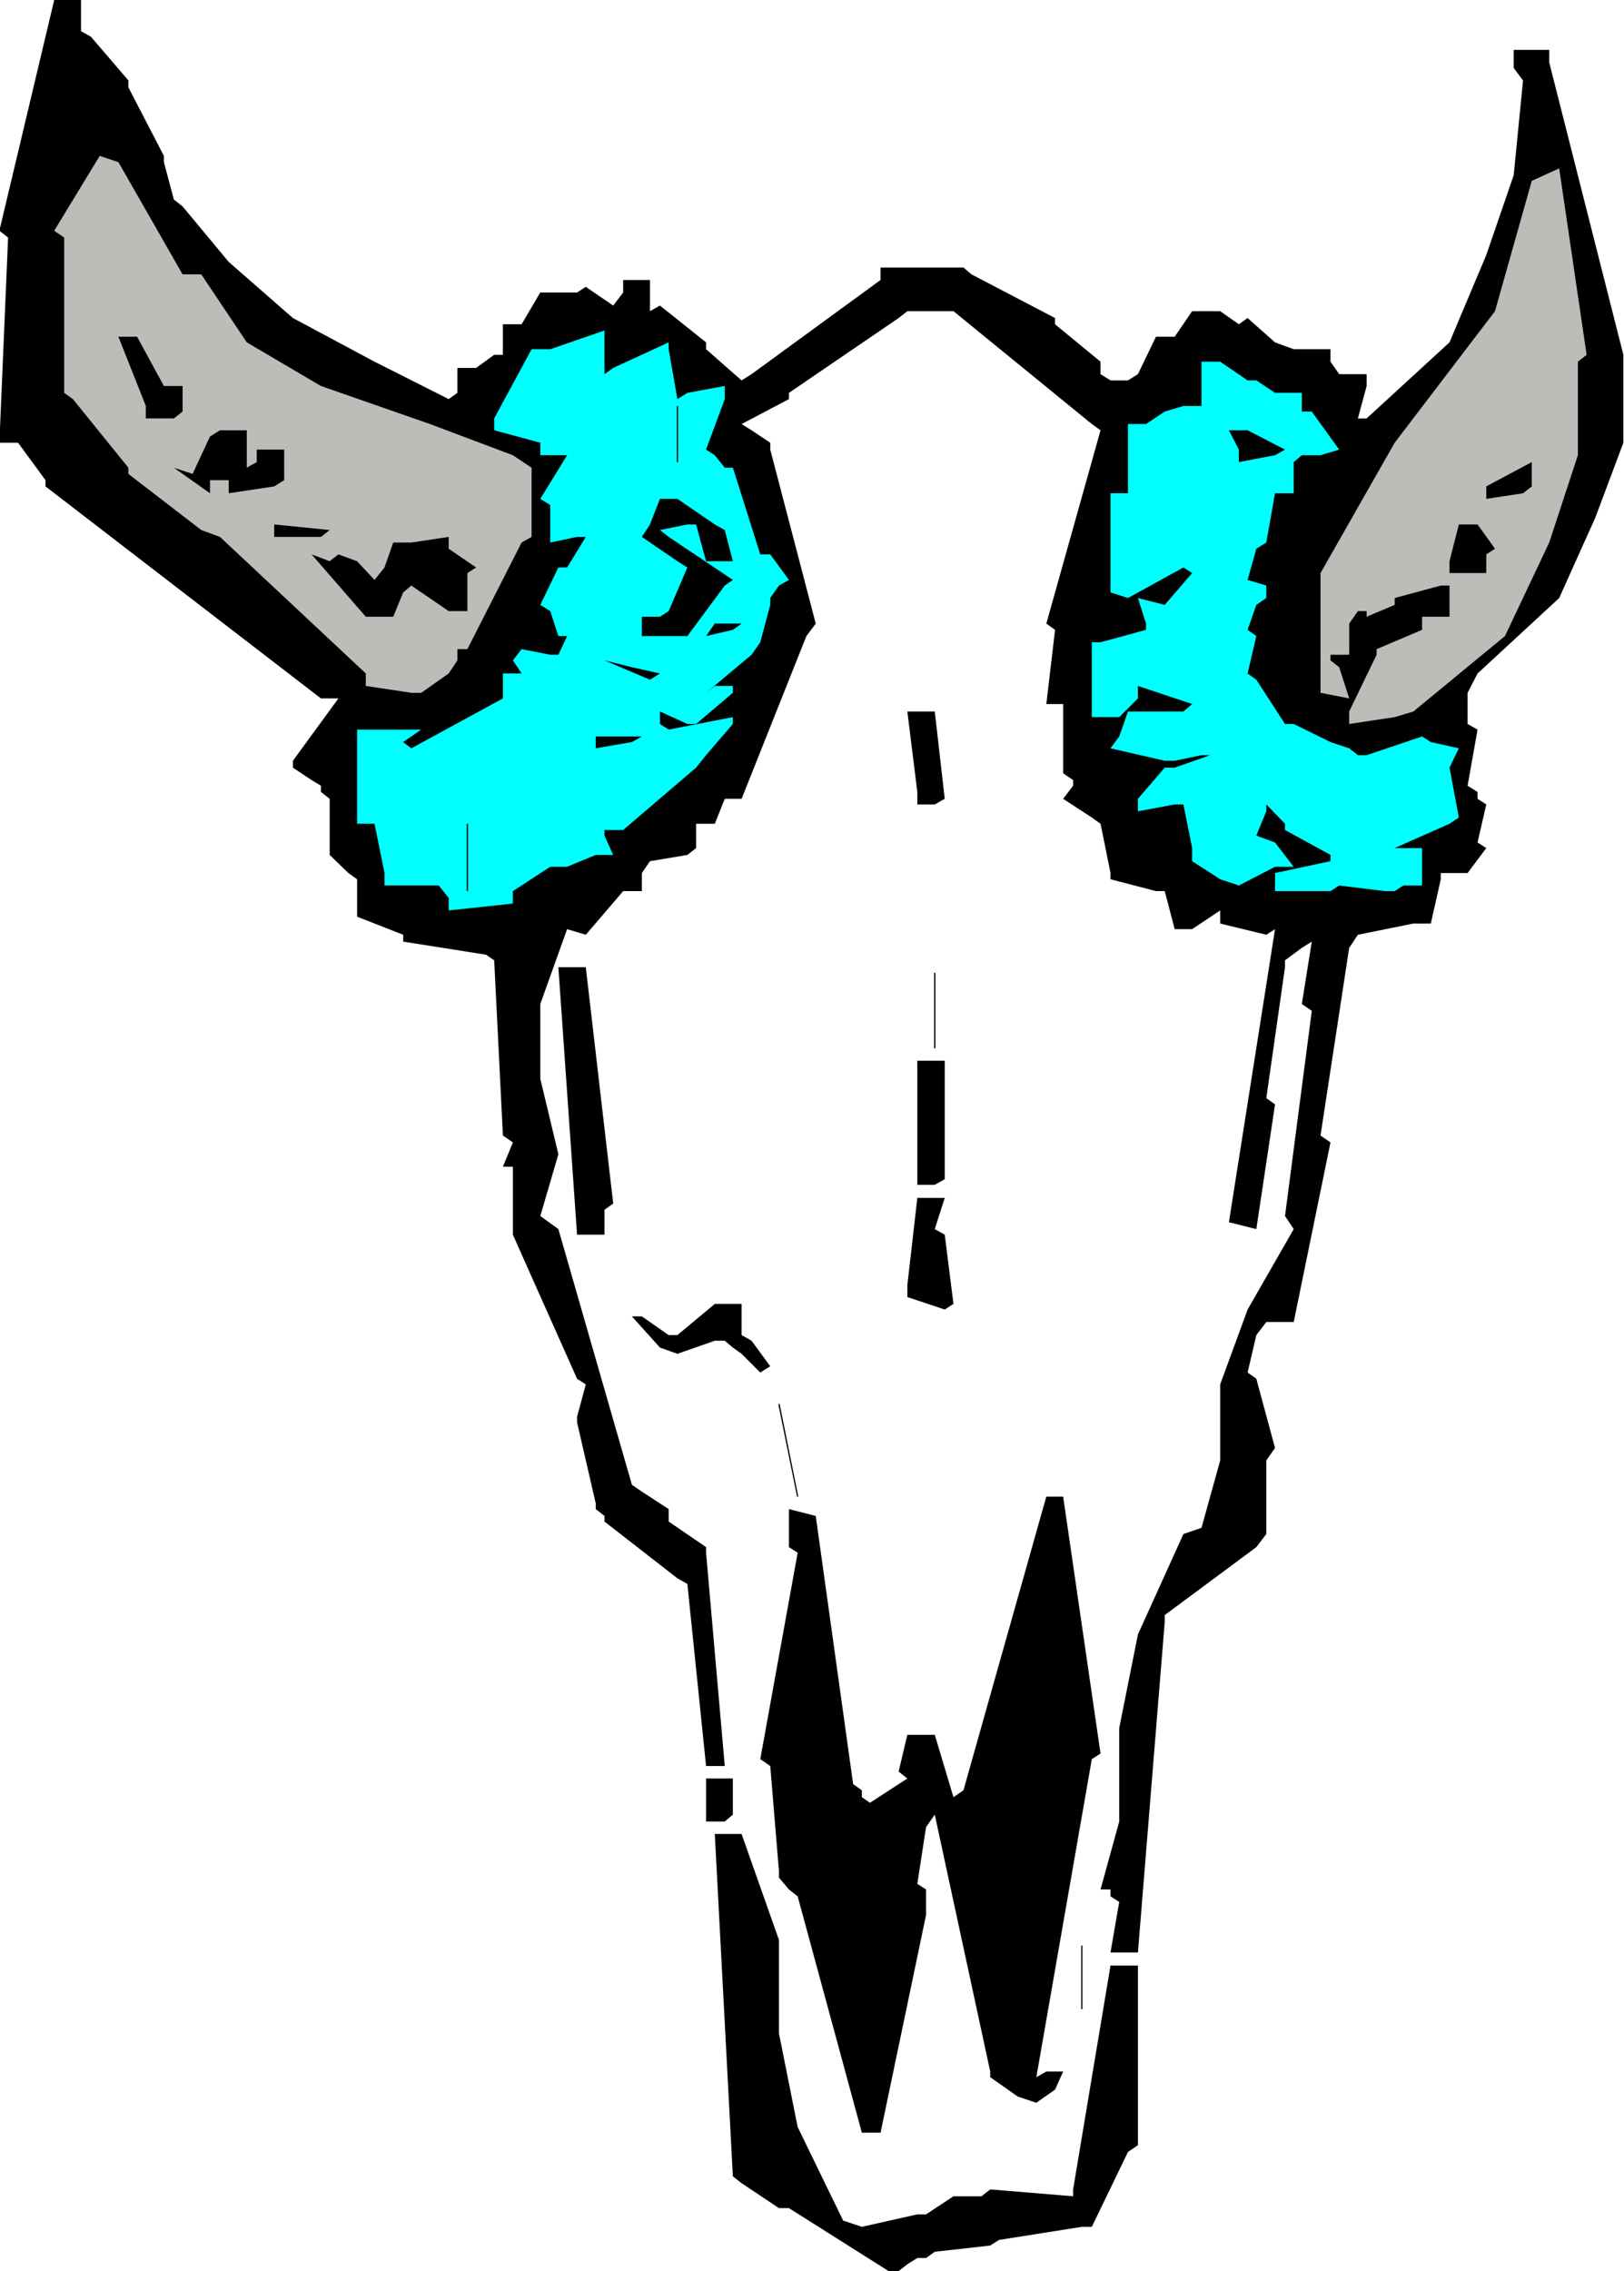
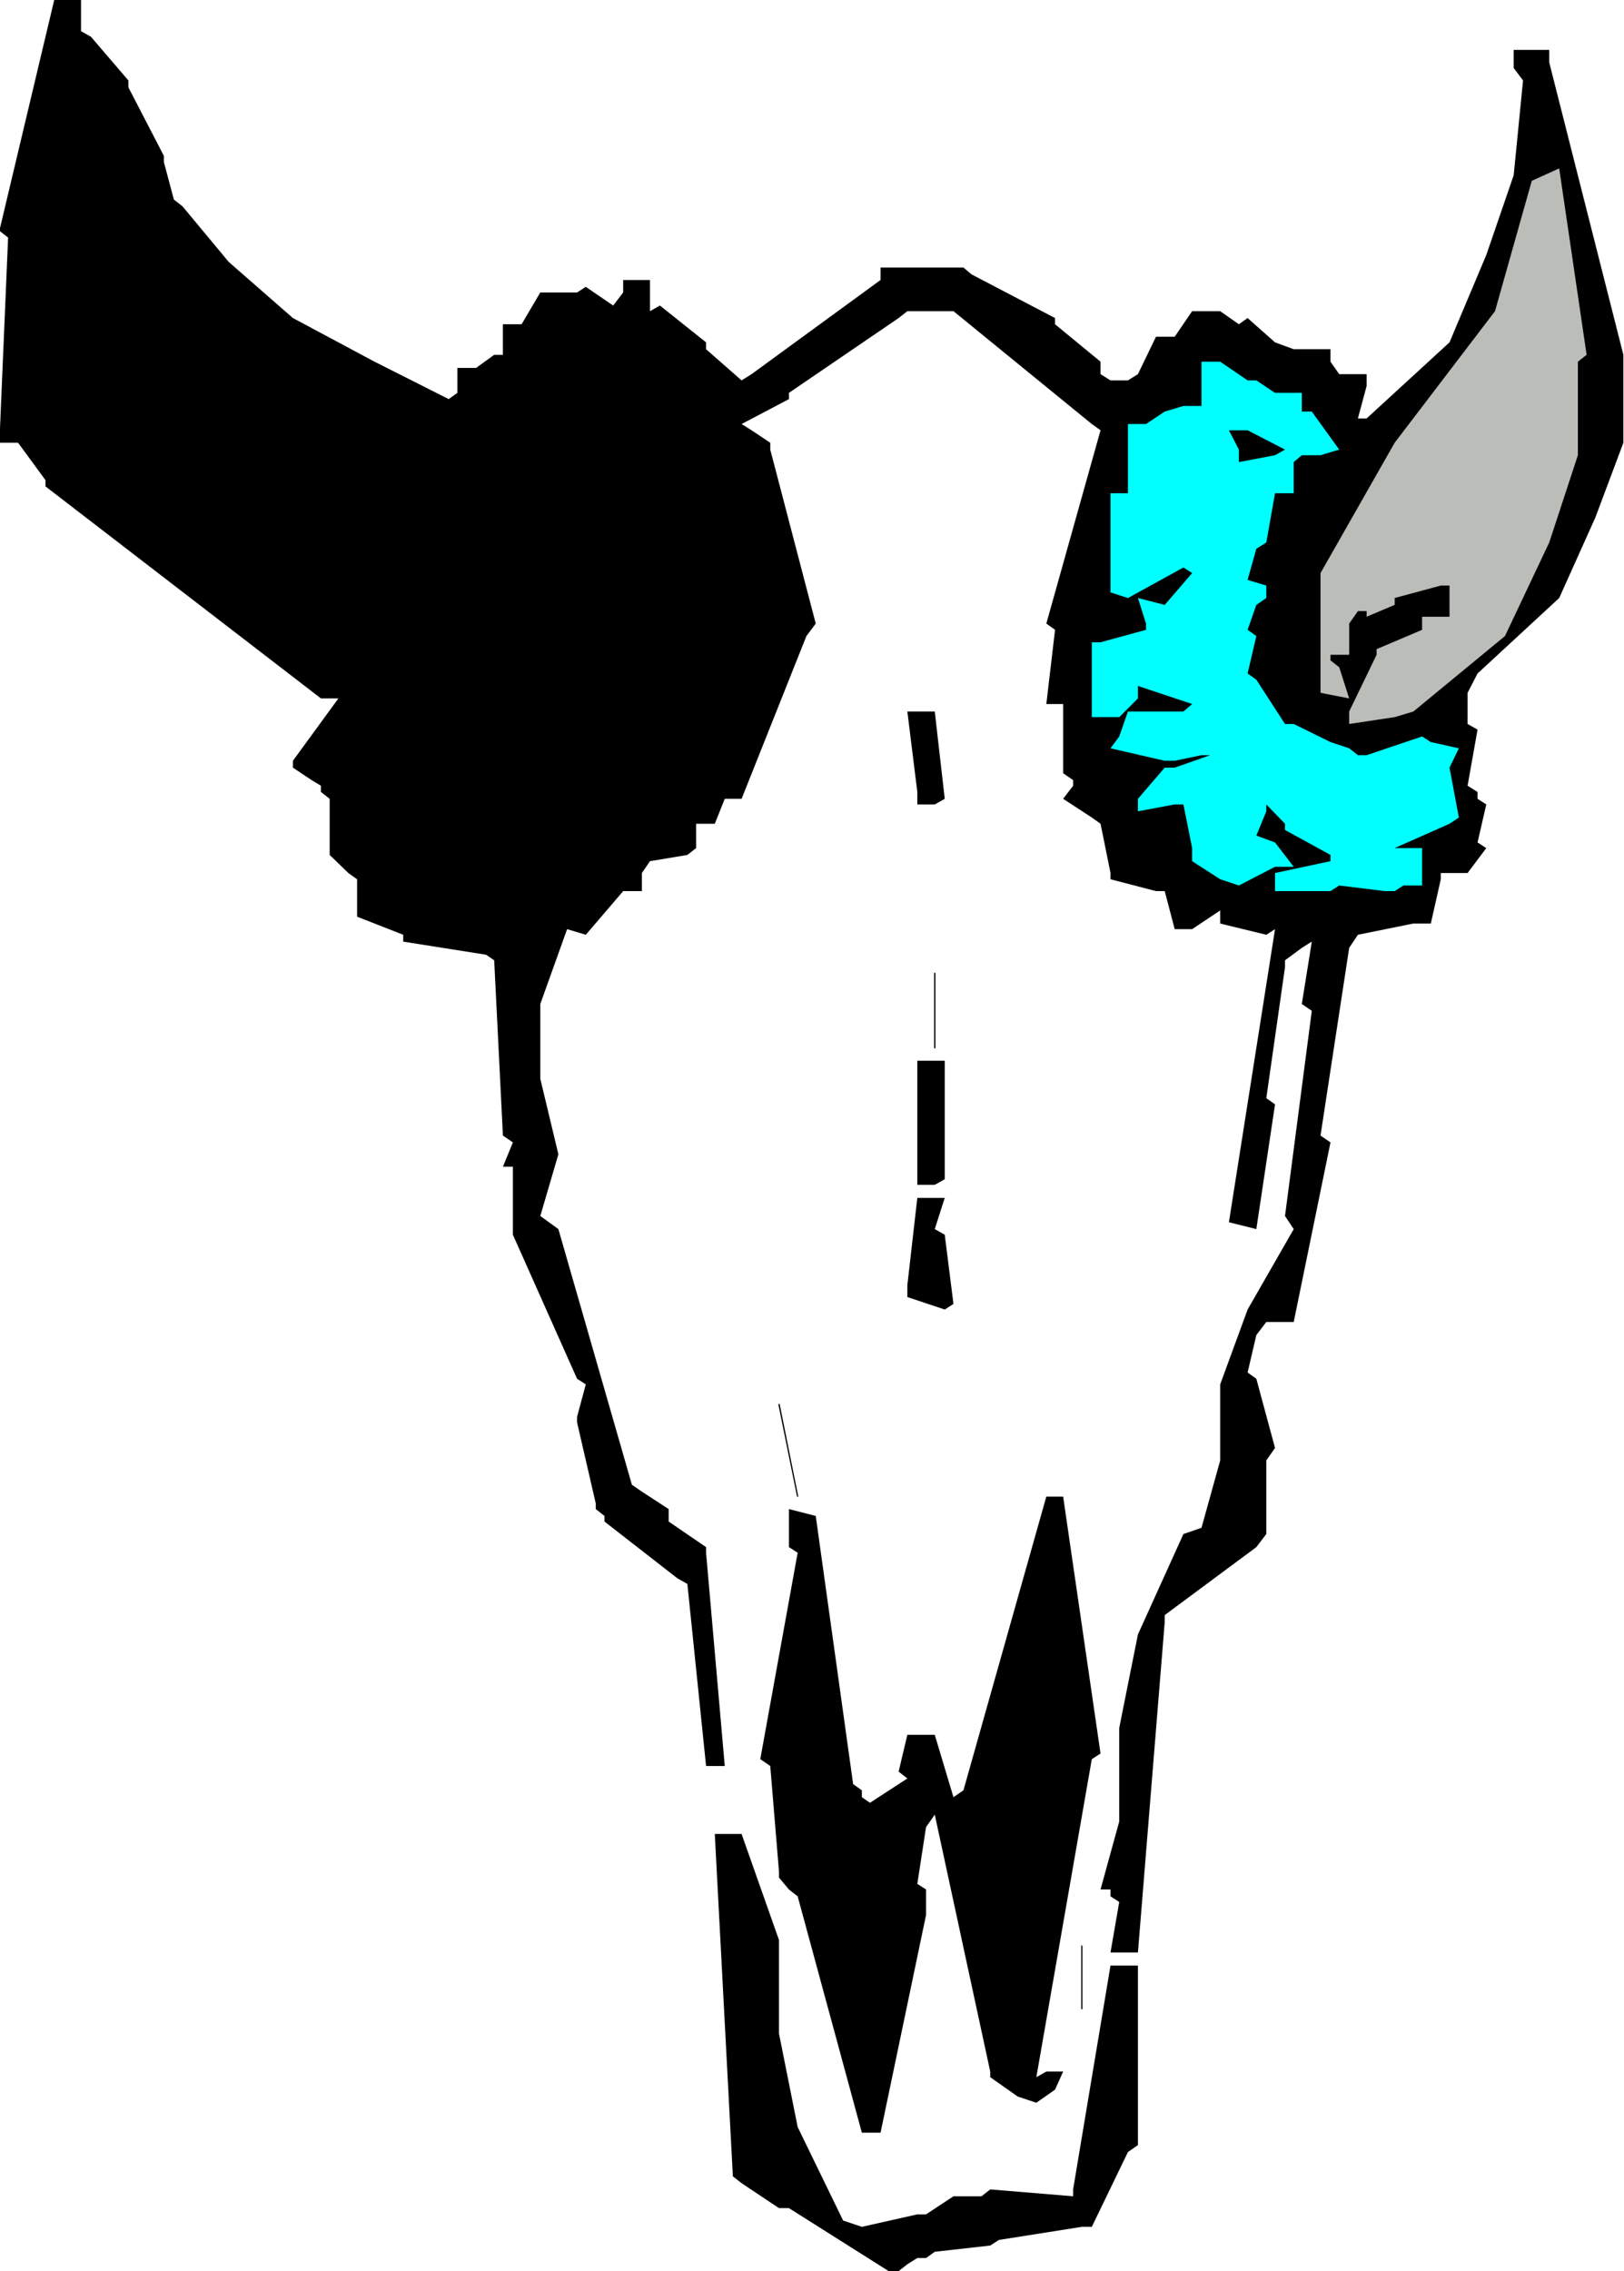
<svg xmlns="http://www.w3.org/2000/svg" fill-rule="evenodd" height="588.515" preserveAspectRatio="none" stroke-linecap="round" viewBox="0 0 2606 3642" width="421.069">
  <style>.brush1{fill:#000}.pen1{stroke:none}.brush2{fill:#babdb8}.brush3{fill:#0ff}</style>
  <path class="pen1 brush1" d="M2605 569v141l-45 120-58 129-131 121-16 31v50l16 9-16 90 16 10v11l14 9-14 61 14 9-30 40h-43v10l-16 71h-28l-89 18-14 21-46 301 16 11-59 288h-44l-16 21-14 60 14 10 30 111-14 20v118l-16 21-147 109v11l-43 530h-44l14-81-14-9v-11h-16l30-109v-150l30-150 73-161 29-10 30-108v-122l44-120 74-129-14-21 43-329-16-11 16-100-16 10-27 20v11l-30 210 14 10-30 200-44-11 74-470-14 9-74-18v-21l-45 30h-28l-16-61h-14l-73-19v-10l-16-79-14-10-46-30 16-21v-9l-16-11v-111h-27l14-119-14-10 87-310-14-10-222-181h-74l-14 11-176 120v10l-76 40 16 10 30 20v11l73 279-15 20-104 261h-27l-16 40h-30v39l-14 11-60 10-13 19v29h-30l-60 70-30-9-43 120v120l29 121-29 99 29 21 118 410 16 11 43 28v20l60 41v9l30 342h-30l-30-292-16-9-117-91v-9l-14-11v-9l-30-130v-9l14-52-14-9-103-231v-109h-16l16-39-16-11-14-281-13-9-133-21v-11l-74-29v-60l-14-10-30-29v-90l-14-11v-10l-15-9-30-20v-11l73-100h-28L73 780v-10l-44-60H-1l14-329-14-11L87 0h43v50l16 9 60 70v11l57 110v10l16 60 14 11 74 89 103 90 131 70 119 60 14-10v-40h30l29-21h14v-49h30l30-51h59l14-9 44 30 16-21v-20h43v50l16-9 74 59v11l57 50 16-10 207-151v-20h133l13 11 134 70v10l73 60v20l16 10h28l16-10 29-60h30l28-41h45l30 21 14-10 44 39 30 11h59v20l14 20h44v19l-14 52h14l133-122 59-140 44-128 15-152-15-20V80h57v20l119 469z" />
  <path class="pen1 brush2" d="M2532 580v150l-46 140-71 150-147 121-30 9-73 11v-20l44-91v-9l73-31v-21h44v-50h-14l-74 20v11l-45 19v-9h-14l-14 20v50h-30v9l14 11 16 50-46-9V919l119-209 161-211 59-209 44-20 44 299-14 11z" />
-   <path class="pen1 brush1" d="m2444 791-59 9v-20l73-39v39l-14 11zm-59 98v30h-59v-19l15-59h30l28 39-14 9z" />
  <path class="pen1 brush3" d="m2326 1321-88 39h44v60h-30l-14 9h-16l-73-9-14 9h-89v-29l89-19v-10l-73-40v-10l-30-31v11l-16 39 30 11 30 39h-30l-58 30-30-10-45-29v-21l-14-70h-14l-59 11v-20l43-50h16l57-20h-14l-43 9h-16l-87-20 14-19 14-40h89l14-12-87-29v20l-30 30h-44v-120h14l73-20v-10l-13-41 43 11 44-51-14-9-89 49-28-9V791h28V680h29l30-20 30-9h29v-71h30l44 30h14l30 20h43v30h16l44 61-30 9h-30l-13 11v50h-30l-14 79-16 10-14 50 30 9v20l-16 11-14 40 14 10-14 60 14 10 46 71h14l59 29 30 10 14 11h14l89-30 14 9 45 10-15 31 15 80-15 10z" />
  <path class="pen1 brush1" d="m2046 730-58 11v-20l-16-31h30l60 31-16 9zm-236 2721-58 120h-16l-133 21-14 9-89 10-14 10h-14l-16 10-14 11h-16l-160-101h-16l-60-40-14-11-29-549h43l60 170v150l30 150 73 150 30 10 89-20h14l44-29h45l14-11 133 11v-11l60-359h44v288l-16 11z" />
  <path class="pen1 brush1" d="m1752 2821-89 510 16-9h27l-13 29-30 21-30-10-44-31v-9l-89-412-14 20-14 91 14 9v41l-73 349h-30l-103-379-14-11-16-19v-10l-14-169-16-11 60-331-14-9v-61l43 11 60 430 14 10v11l13 9 60-39-14-11 14-59h44l30 100 16-11 133-471h27l60 412-14 9zm-236-721-60-20v-19l16-140h44l-16 50 16 9 14 111-14 9zm-16-200h-28v-199h44v190l-16 9zm0-610h-28v-20l-16-129h44l16 140-16 9z" />
-   <path class="pen1 brush3" d="m1250 939-14 20v11l-16 60-14 20-73 61 14-11h29v11l-59 50h-14l-44-20v20l14 9 103-20v11l-43 50-16 20-117 100h-30v9l14 31h-28l-46 19h-27l-60 39v20l-103 11v-20l-16-20h-87v-20l-16-79h-28v-151h103l-16 11-13 9 13 10 147-80v-40h30l-14-21 14-18 46 9h13l14-30h-14l-13-40-16-10 29-60h14l30-49h-14l-43 9v-60l-16-10 43-70h-43v-20l-74-20v-19l60-111h30l87-30v70l14-10 89-41v11l14 80 16-10 60-11v21l-30 81 14 9 16 20h13l44 139h16l30 41-16 9z" />
-   <path class="pen1 brush1" d="m1220 2201-30-30-14-10-13-11h-16l-60 21-28-10-45-50h16l43 30h14l60-50h43v50l16 9 30 41-16 10zm-44-1191-43 10 14-20h43l-14 10zm-13 1911h-30v-69h43v58l-13 11zm0-1982-60 81h-73v-31h29l14-9 30-70-16-10-57-39 13-20 16-41h28l60 41 16 9 13 50h-43l-16-59h-14l-44 9 14 11 103 69-13 9zm-120 151-73-31 44 11 45 10-16 10zm-29 100-58 10v-19h74l-16 9zm-44 750v40h-44l-30-429h44l44 379-14 10z" />
-   <path class="pen1 brush2" d="m837 870-87 171h-16v18l-14 21-44 31h-16l-73-11v-20L353 861l-30-11-117-90v-10l-89-110-14-10V381l-16-11 73-120 30 10 103 180h30l73 109 119 70 175 61 133 50 30 20v111l-16 9z" />
  <path class="pen1 brush1" d="M750 919v61h-30l-60-41-13 11-16 39h-44l-87-100 29 11 14-11 30 11 28 30 16-20 14-40h29l60-9v19l44 30-14 9zm-235-58h-75v-20l89 9-14 11zm-75-81-73 11v-21h-30v21l-58-41 30 10 28-60 16-10h43v60l16-9v-20h44v49l-16 10zM279 671h-45v-20l-44-111h30l43 79h30v41l-14 11zm1458 2551v-102h-2v102h2zm-236-1541v-121h-2v121h2zm-220 719-30-149-2 1 30 148h2zM1088 741v-90h-2v90h2zm-337 688v-108h-2v108h2z" />
</svg>